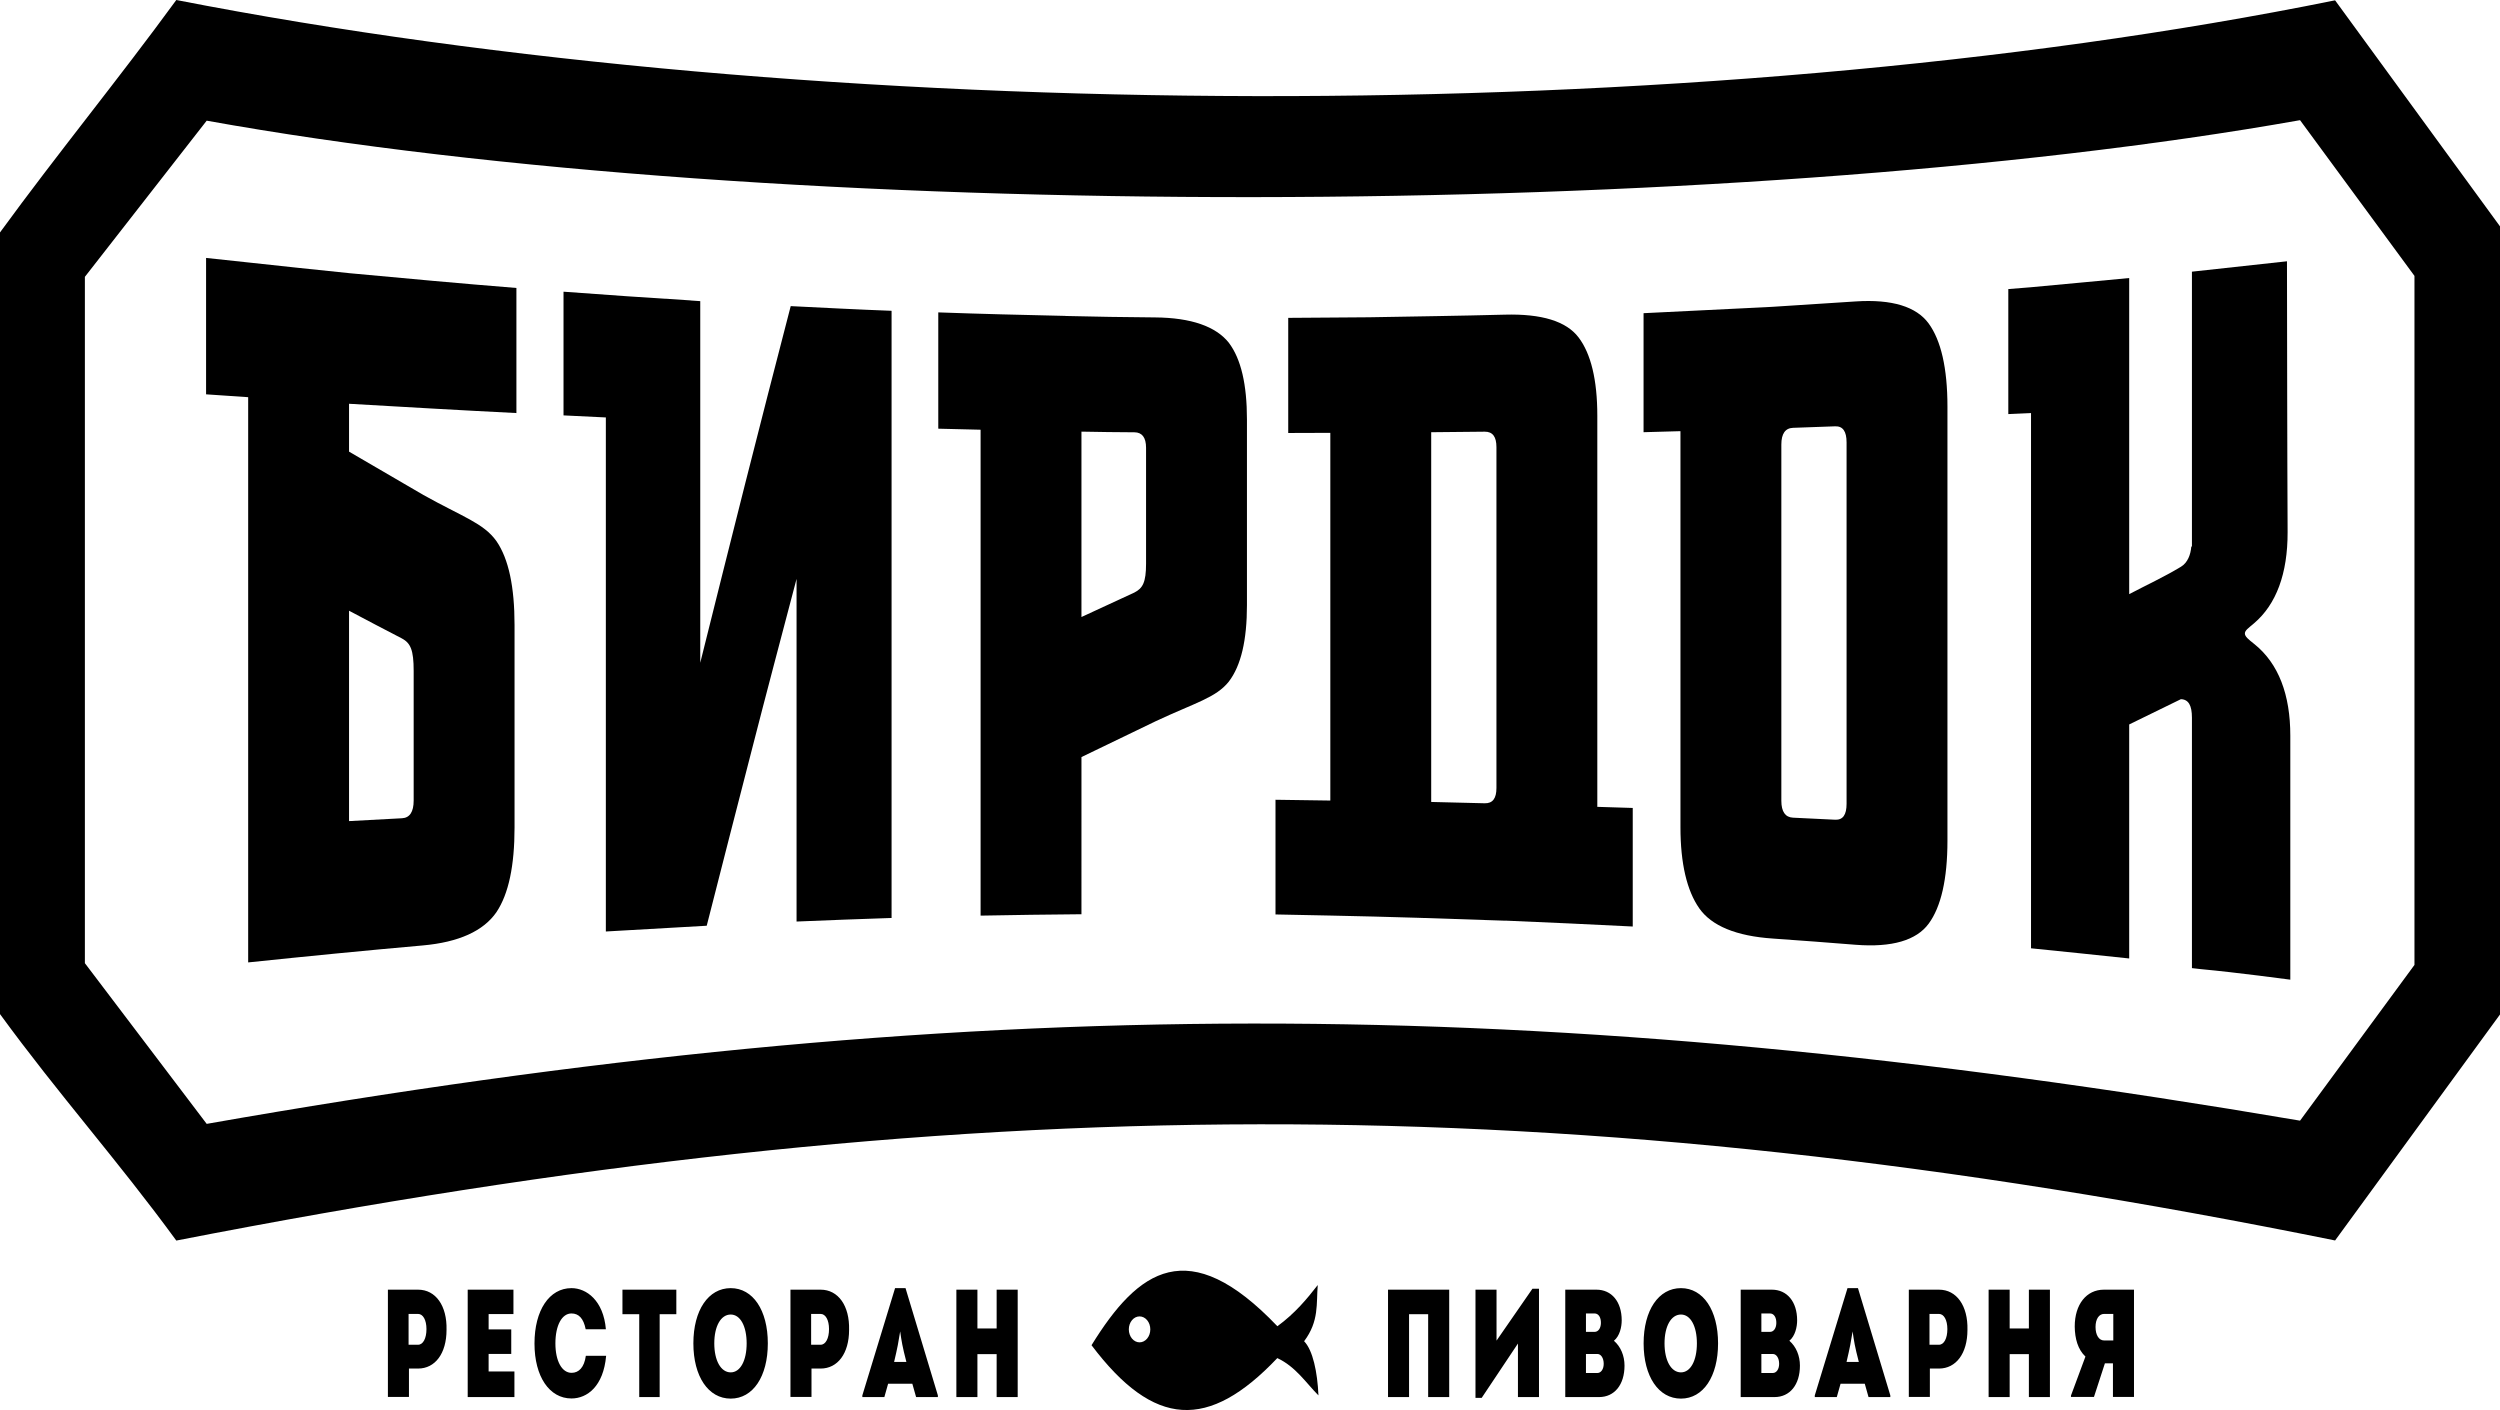
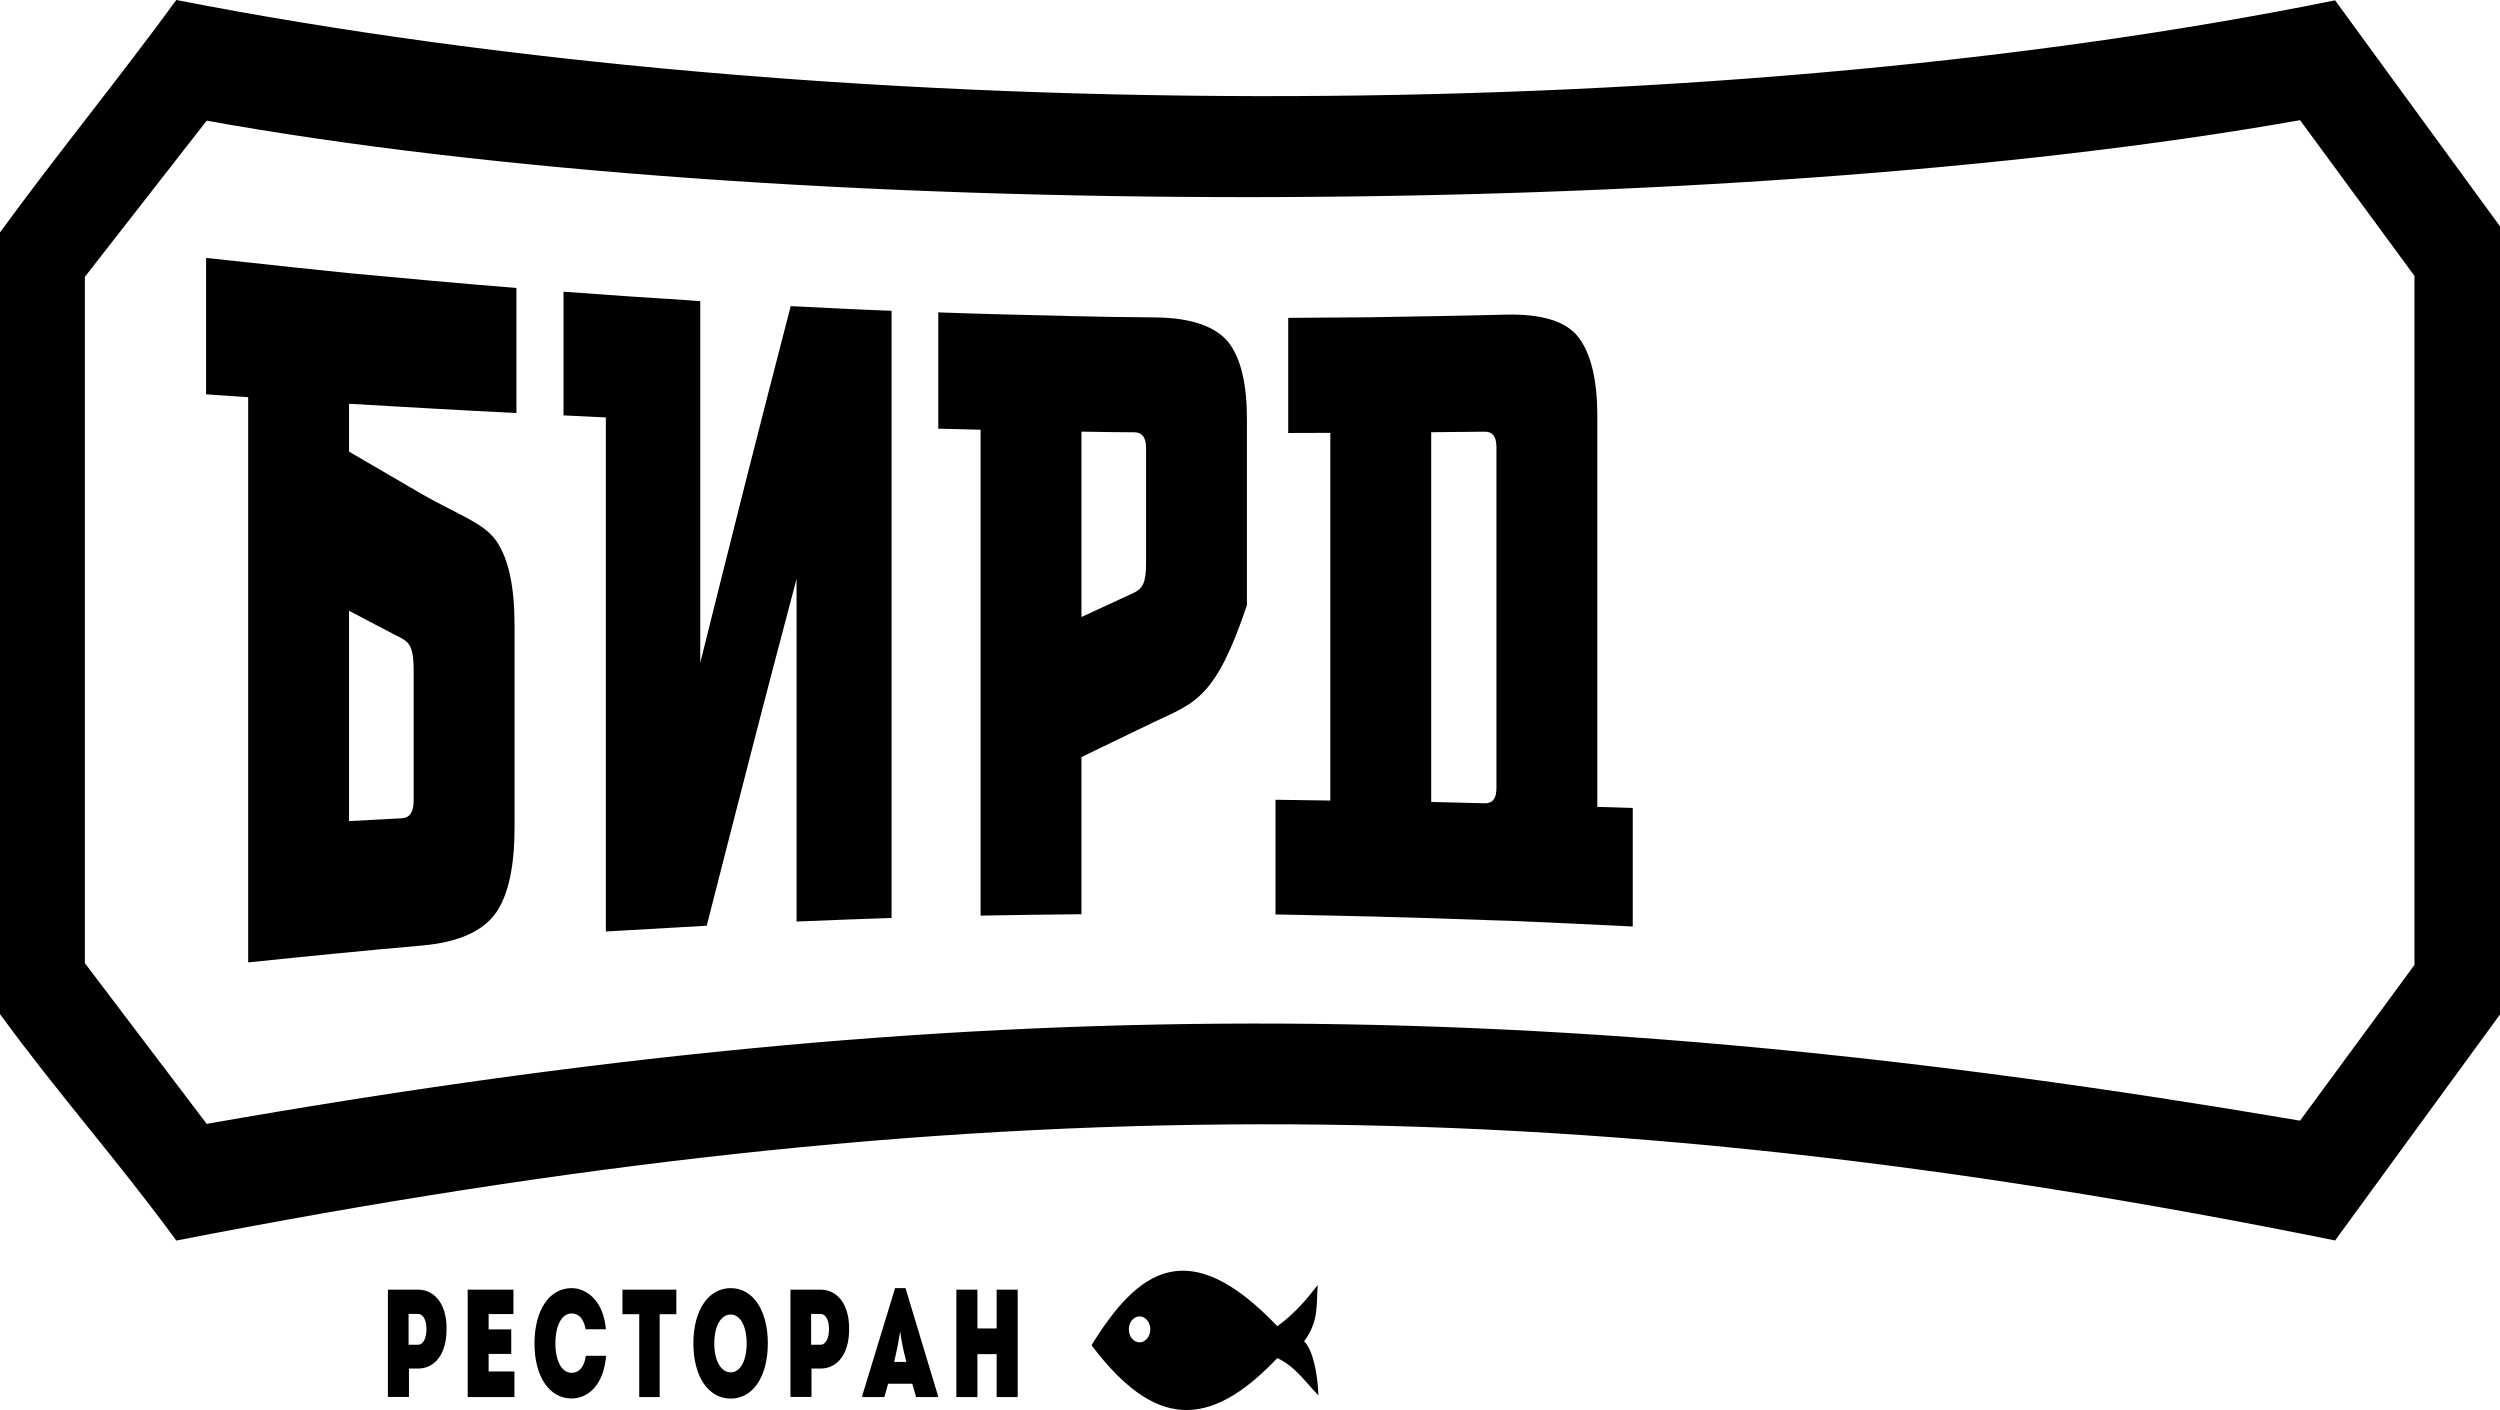
<svg xmlns="http://www.w3.org/2000/svg" width="578" height="326" viewBox="0 0 578 326" fill="none">
-   <path fill-rule="evenodd" clip-rule="evenodd" d="M80.702 63.149C72.926 62.354 65.151 61.53 57.377 60.677C54.102 60.343 50.873 59.984 47.645 59.633V91.169C50.873 91.391 54.102 91.623 57.377 91.829V222.51C70.824 221.107 84.267 219.778 97.713 218.589C106.097 217.851 111.784 215.226 114.77 210.902C117.614 206.659 118.962 200.115 118.962 191.313V167.903V144.513C118.962 135.69 117.614 129.232 114.767 125.093C111.784 120.934 107.011 119.531 97.903 114.447C92.161 111.126 86.427 107.783 80.699 104.419V93.352C93.564 94.094 106.479 94.858 119.394 95.498V66.578C106.482 65.547 93.568 64.35 80.699 63.153L80.702 63.149ZM92.943 147.62C94.919 148.702 95.64 150.261 95.64 155.11V185.073C95.64 187.727 94.724 189.084 92.943 189.179C88.847 189.406 84.748 189.621 80.699 189.839V165.534V141.199C84.773 143.365 88.854 145.506 92.943 147.62ZM184.161 213.06C191.486 212.759 198.81 212.47 206.132 212.234V142.037V71.856C198.325 71.567 190.569 71.159 182.813 70.775C179.273 84.403 175.772 98.048 172.309 111.711C168.829 125.477 165.367 139.326 161.899 153.233V111.438V69.624L159.683 69.471V69.455C149.854 68.832 140.072 68.188 130.286 67.441V96.038C133.518 96.207 136.793 96.376 140.072 96.513V215.362C147.828 214.925 155.588 214.467 163.394 214.03C166.815 200.474 170.323 187.017 173.754 173.618C177.166 160.297 180.693 147.03 184.164 133.838V213.068L184.161 213.06ZM250.032 211.372C242.225 211.455 234.469 211.525 226.713 211.694V155.531V99.352C223.434 99.269 220.156 99.183 216.93 99.112V72.224C226.71 72.578 236.492 72.818 246.324 73.036V73.053C253.214 73.218 260.106 73.338 267.045 73.387C275.429 73.453 281.116 75.484 284.102 79.239C286.946 83.006 288.295 88.924 288.295 96.983V139.912C288.295 147.975 286.946 153.872 284.099 157.59C281.116 161.329 276.343 162.46 267.188 166.751C261.455 169.508 255.721 172.281 250.035 175.033L250.032 211.372ZM262.275 136.99C264.202 136.008 264.969 134.642 264.969 130.318V103.528C264.969 101.163 264.056 99.954 262.272 99.946C258.192 99.927 254.111 99.876 250.032 99.793V142.656C254.081 140.799 258.176 138.905 262.275 136.994V136.99Z" fill="black" />
+   <path fill-rule="evenodd" clip-rule="evenodd" d="M80.702 63.149C72.926 62.354 65.151 61.53 57.377 60.677C54.102 60.343 50.873 59.984 47.645 59.633V91.169C50.873 91.391 54.102 91.623 57.377 91.829V222.51C70.824 221.107 84.267 219.778 97.713 218.589C106.097 217.851 111.784 215.226 114.77 210.902C117.614 206.659 118.962 200.115 118.962 191.313V167.903V144.513C118.962 135.69 117.614 129.232 114.767 125.093C111.784 120.934 107.011 119.531 97.903 114.447C92.161 111.126 86.427 107.783 80.699 104.419V93.352C93.564 94.094 106.479 94.858 119.394 95.498V66.578C106.482 65.547 93.568 64.35 80.699 63.153L80.702 63.149ZM92.943 147.62C94.919 148.702 95.64 150.261 95.64 155.11V185.073C95.64 187.727 94.724 189.084 92.943 189.179C88.847 189.406 84.748 189.621 80.699 189.839V165.534V141.199C84.773 143.365 88.854 145.506 92.943 147.62ZM184.161 213.06C191.486 212.759 198.81 212.47 206.132 212.234V142.037V71.856C198.325 71.567 190.569 71.159 182.813 70.775C179.273 84.403 175.772 98.048 172.309 111.711C168.829 125.477 165.367 139.326 161.899 153.233V111.438V69.624L159.683 69.471V69.455C149.854 68.832 140.072 68.188 130.286 67.441V96.038C133.518 96.207 136.793 96.376 140.072 96.513V215.362C147.828 214.925 155.588 214.467 163.394 214.03C166.815 200.474 170.323 187.017 173.754 173.618C177.166 160.297 180.693 147.03 184.164 133.838V213.068L184.161 213.06ZM250.032 211.372C242.225 211.455 234.469 211.525 226.713 211.694V155.531V99.352C223.434 99.269 220.156 99.183 216.93 99.112V72.224C226.71 72.578 236.492 72.818 246.324 73.036V73.053C253.214 73.218 260.106 73.338 267.045 73.387C275.429 73.453 281.116 75.484 284.102 79.239C286.946 83.006 288.295 88.924 288.295 96.983V139.912C281.116 161.329 276.343 162.46 267.188 166.751C261.455 169.508 255.721 172.281 250.035 175.033L250.032 211.372ZM262.275 136.99C264.202 136.008 264.969 134.642 264.969 130.318V103.528C264.969 101.163 264.056 99.954 262.272 99.946C258.192 99.927 254.111 99.876 250.032 99.793V142.656C254.081 140.799 258.176 138.905 262.275 136.994V136.99Z" fill="black" />
  <path d="M19.624 64.003V222.687L47.788 259.839C223.17 228.972 355.504 229.104 531.772 259.096L558.224 223.091V63.785L531.772 27.784C399.681 51.248 179.864 51.727 47.788 27.9L19.624 64.003ZM578 234.543L539.871 286.798C360.995 250.525 221.943 251.433 40.761 286.818C27.172 268.207 13.58 253.083 0 234.456V53.74C13.322 35.468 27.418 18.273 40.761 0C189.463 29.039 391.325 30.198 539.871 0.074L578 52.333V234.539V234.543ZM89.683 298.171V322.971H94.55V316.41H96.66C100.597 316.41 103.238 312.931 103.238 307.468C103.381 301.897 100.737 298.171 96.66 298.171H89.683ZM94.463 310.909V303.779H96.656C97.812 303.779 98.599 305.194 98.599 307.286C98.599 309.453 97.809 310.905 96.656 310.905L94.463 310.909ZM112.971 303.812H118.708V298.171H108.133V323.004H118.934V317.079H112.968V313.035H118.201V307.36H112.971V303.812ZM123.574 310.625C123.574 318.251 127.008 323.326 132.126 323.326C135.752 323.326 139.522 320.52 140.137 313.464H135.445C135.078 316.162 133.81 317.4 132.151 317.4C129.904 317.4 128.409 314.673 128.409 310.592C128.409 306.436 129.901 303.671 132.123 303.671C133.779 303.671 134.907 304.773 135.41 307.323H140.081C139.519 300.692 135.609 297.816 132.126 297.816C127.002 297.816 123.574 302.929 123.574 310.625ZM143.91 298.171V303.849H147.791V323.004H152.514V303.849H156.368V298.171H143.906H143.91ZM177.521 310.587C177.521 302.924 174.09 297.816 168.941 297.816C163.767 297.816 160.308 302.924 160.308 310.587C160.308 318.246 163.767 323.359 168.941 323.359C174.09 323.359 177.521 318.251 177.521 310.587ZM165.143 310.587C165.143 306.614 166.663 303.919 168.941 303.919C171.163 303.919 172.626 306.614 172.626 310.587C172.626 314.561 171.166 317.293 168.941 317.293C166.663 317.293 165.143 314.561 165.143 310.587ZM182.754 298.171V322.971H187.617V316.41H189.73C193.664 316.41 196.309 312.931 196.309 307.468C196.452 301.897 193.804 298.171 189.727 298.171H182.754ZM187.533 310.909V303.779H189.727C190.88 303.779 191.669 305.194 191.669 307.286C191.669 309.453 190.88 310.905 189.727 310.905L187.533 310.909ZM216.837 323.004V322.616L209.357 297.816H206.94L199.373 322.616V323.004H204.463L205.333 319.918H210.93L211.803 323.004H216.837ZM206.716 314.883C207.53 311.442 207.729 310.27 208.12 307.823C208.431 310.022 208.627 311.301 209.556 314.879H206.713L206.716 314.883ZM230.423 313.072V323.004H235.29V298.171H230.423V307.146H225.979V298.171H221.113V323.004H225.979V313.072H230.423Z" fill="black" />
  <path fill-rule="evenodd" clip-rule="evenodd" d="M364.96 78.005C362.123 74.266 356.433 72.516 347.903 72.748C337.446 73.024 326.99 73.168 316.533 73.354C313.546 73.387 310.56 73.408 307.571 73.42C304.292 73.437 301.063 73.474 297.838 73.49V100.107C301.063 100.09 304.292 100.074 307.571 100.074V185.086C303.329 185.024 299.087 184.953 294.895 184.904V211.421L307.571 211.677C321.014 211.945 334.46 212.387 347.903 212.862H348.338C358.021 213.266 367.757 213.72 377.49 214.211V186.798L369.299 186.542V141.335V96.108C369.299 87.793 367.81 81.752 364.96 78.005ZM345.977 182.185C345.977 184.582 345.11 185.762 343.276 185.717C339.134 185.61 334.988 185.515 330.893 185.412V142.673V99.929C334.988 99.876 339.137 99.847 343.276 99.805C345.11 99.793 345.977 100.977 345.977 103.392V182.185Z" fill="black" />
-   <path d="M445.911 74.794C443.068 70.895 437.431 69.141 429.05 69.69C422.639 70.111 416.278 70.511 409.917 70.928C409.292 70.969 408.857 70.99 408.422 71.01C398.932 71.464 389.438 71.939 379.991 72.409V99.925C382.835 99.839 385.678 99.756 388.522 99.686V191.243C388.522 199.661 390.01 205.9 392.857 209.986C395.694 214.046 401.387 216.427 409.917 216.997C416.278 217.422 422.639 217.937 429.047 218.433C437.431 219.085 443.074 217.409 445.911 213.551C448.761 209.672 450.25 203.276 450.25 194.35V144.204V94.008C450.25 85.103 448.752 78.686 445.911 74.794ZM426.928 185.837C426.928 188.403 426.061 189.613 424.277 189.518C421.001 189.344 417.773 189.208 414.544 189.047C412.76 188.956 411.847 187.661 411.847 185.139V143.989V102.785C411.847 100.268 412.76 98.98 414.544 98.914L424.277 98.564C426.061 98.493 426.928 99.727 426.928 102.278V185.837ZM521.135 148.854C519.815 147.806 519.016 147.162 519.016 146.457C519.016 145.747 519.852 145.198 521.135 144.105C526.269 139.735 528.92 132.633 528.895 123.03C528.867 112.606 528.799 102.158 528.799 91.73C528.799 81.29 528.749 70.858 528.749 60.409C521.425 61.225 514.101 62.026 506.775 62.811V126.36C506.728 126.344 506.677 126.344 506.629 126.36C506.483 128.217 505.8 130.091 504.221 131.044C500.293 133.413 496.219 135.286 492.27 137.366V126.633V98.324V64.28C488.944 64.589 485.666 64.907 482.391 65.213C478.102 65.621 473.811 66.005 469.572 66.409C467.792 66.566 466.058 66.698 464.32 66.834V95.737C466.054 95.671 467.788 95.584 469.572 95.502V219.246C477.139 220.005 484.703 220.797 492.27 221.598V194.222V176.407V167.494C496.219 165.571 500.222 163.627 504.221 161.651C506.002 161.704 506.775 163.124 506.775 165.926V223.83C507.447 223.896 508.127 223.999 508.845 224.065C517.086 224.825 529.519 226.5 529.519 226.5V200.552V170.061C529.519 160.693 526.85 153.398 521.135 148.854ZM335.057 323.004V298.171H320.911V323.004H325.774V303.849H330.19V323.004H335.057ZM341.132 323.186H342.567L350.948 310.625V323.004H355.815V297.96H354.295L345.998 309.952V298.175H341.132V323.186ZM374.939 305.264C374.939 300.94 372.605 298.171 369.09 298.171H361.89V323.004H369.709C373.251 323.004 375.588 320.165 375.588 315.733C375.588 313.464 374.715 311.334 373.139 309.985C374.491 308.883 374.939 306.791 374.939 305.264ZM366.673 307.93V303.671H368.668C369.569 303.671 370.159 304.559 370.131 305.908C370.1 307.113 369.51 307.93 368.668 307.93H366.673ZM366.673 317.438V313.039H369.314C370.131 313.039 370.778 313.959 370.778 315.308C370.778 316.588 370.131 317.438 369.314 317.438H366.673ZM397.216 310.588C397.216 302.924 393.786 297.816 388.637 297.816C383.463 297.816 380.004 302.924 380.004 310.588C380.004 318.246 383.463 323.359 388.637 323.359C393.786 323.359 397.216 318.251 397.216 310.588ZM384.839 310.588C384.839 306.614 386.359 303.919 388.637 303.919C390.858 303.919 392.322 306.614 392.322 310.588C392.322 314.561 390.858 317.293 388.637 317.293C386.359 317.293 384.839 314.561 384.839 310.588ZM415.498 305.264C415.498 300.94 413.164 298.171 409.647 298.171H402.45V323.004H410.268C413.811 323.004 416.144 320.165 416.144 315.733C416.144 313.464 415.271 311.334 413.699 309.985C415.047 308.883 415.498 306.791 415.498 305.264ZM407.229 307.93V303.671H409.227C410.125 303.671 410.716 304.559 410.688 305.908C410.66 307.113 410.069 307.93 409.227 307.93H407.229ZM407.229 317.438V313.039H409.873C410.688 313.039 411.337 313.959 411.337 315.308C411.337 316.588 410.688 317.438 409.873 317.438H407.229ZM437.043 323.004V322.617L429.56 297.816H427.142L419.578 322.617V323.004H424.665L425.538 319.918H431.135L432.005 323.004H437.043ZM426.918 314.883C427.732 311.442 427.928 310.27 428.326 307.823C428.634 310.022 428.829 311.301 429.759 314.879L426.918 314.883ZM441.319 298.171V322.971H446.185V316.41H448.292C452.229 316.41 454.874 312.931 454.874 307.468C455.013 301.897 452.369 298.171 448.292 298.171H441.319ZM446.098 310.909V303.779H448.292C449.445 303.779 450.231 305.194 450.231 307.286C450.231 309.453 449.442 310.905 448.292 310.905L446.098 310.909ZM469.078 313.072V323.004H473.941V298.171H469.078V307.146H464.634V298.171H459.768V323.004H464.634V313.072H469.078ZM478.808 322.654V322.971H484.125L486.654 315.201H488.513V322.971H493.379V298.171H486.43C482.378 298.171 479.678 301.575 479.678 306.684C479.709 309.523 480.411 312.007 482.154 313.637L478.811 322.65L478.808 322.654ZM488.593 309.915H486.458C485.278 309.915 484.488 308.677 484.488 306.791C484.488 304.979 485.278 303.779 486.458 303.779H488.593V309.915Z" fill="black" />
  <path fill-rule="evenodd" clip-rule="evenodd" d="M304.827 322.616C304.584 317.19 303.534 312.184 301.511 310.092C305.022 305.417 304.298 301.406 304.665 297.094C302.216 300.254 299.404 303.659 295.33 306.626C274.761 285.069 263.176 293.491 252.359 311.012C266.806 330.16 279.404 330.75 295.314 313.992C299.587 315.973 302.03 319.831 304.827 322.616ZM263.465 304.352C264.839 304.352 265.951 305.697 265.951 307.352C265.951 309.007 264.839 310.352 263.465 310.352C262.095 310.352 260.983 309.007 260.983 307.352C260.983 305.697 262.092 304.352 263.465 304.352Z" fill="black" />
</svg>